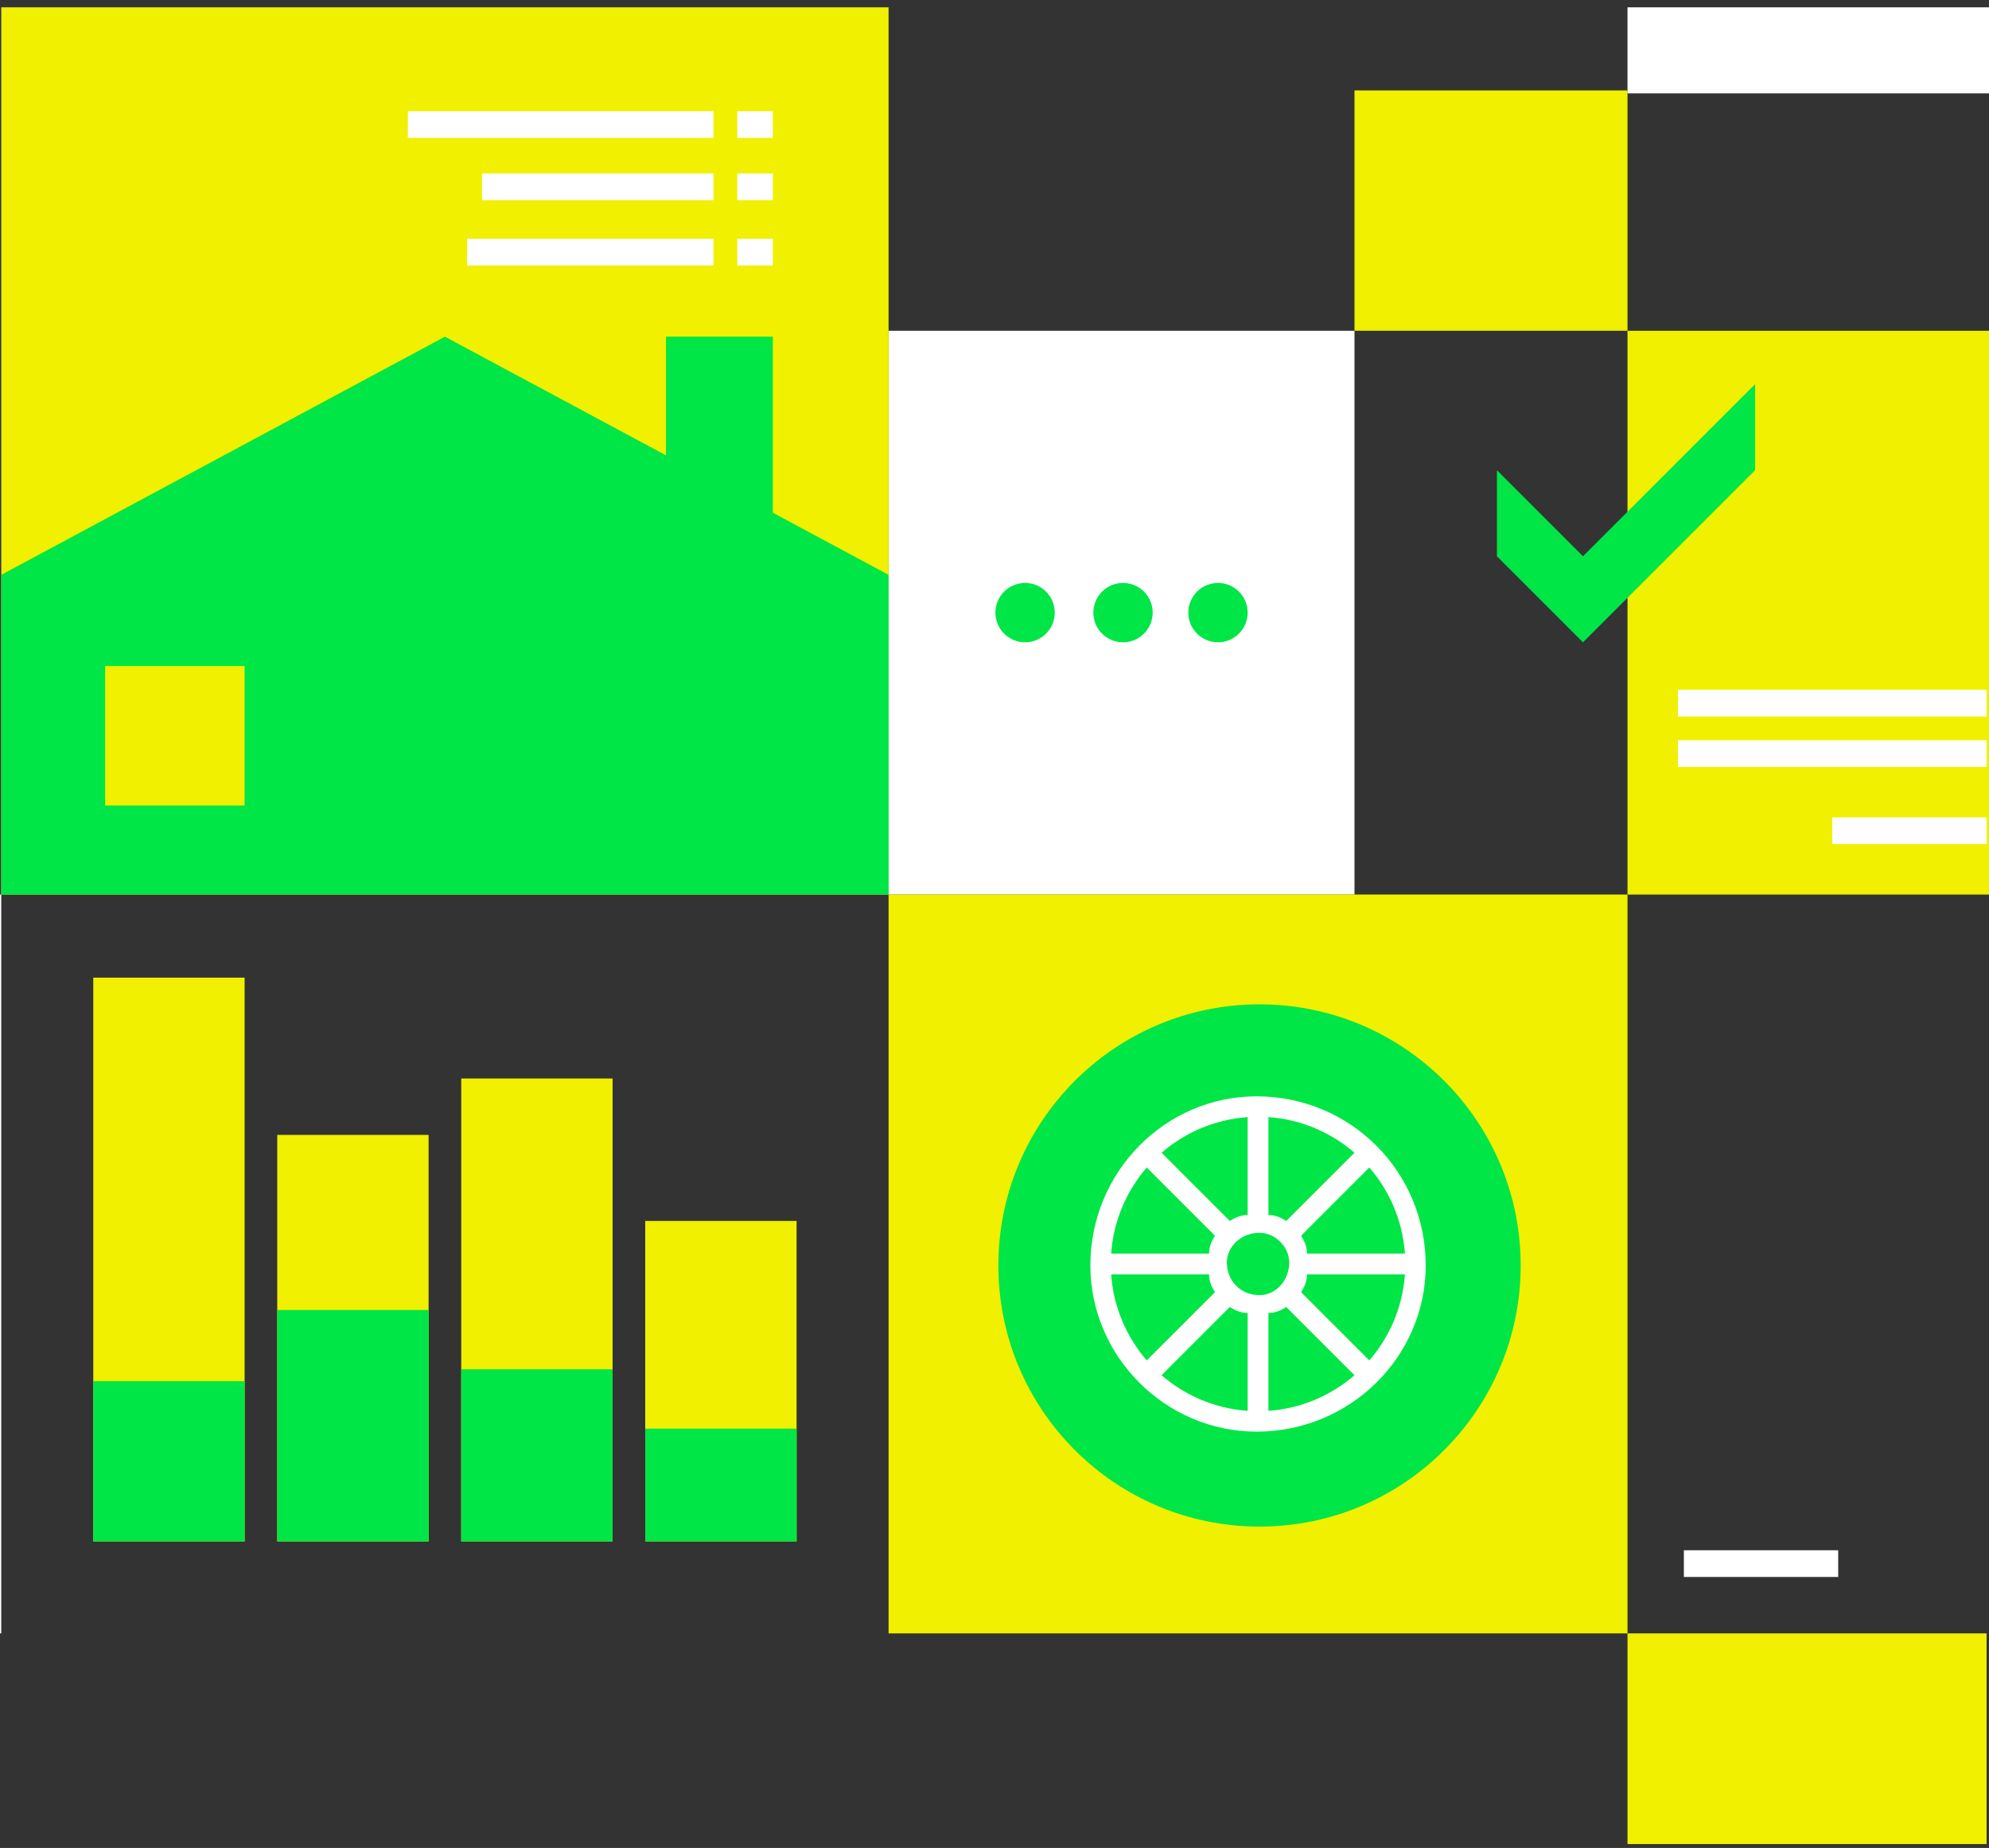
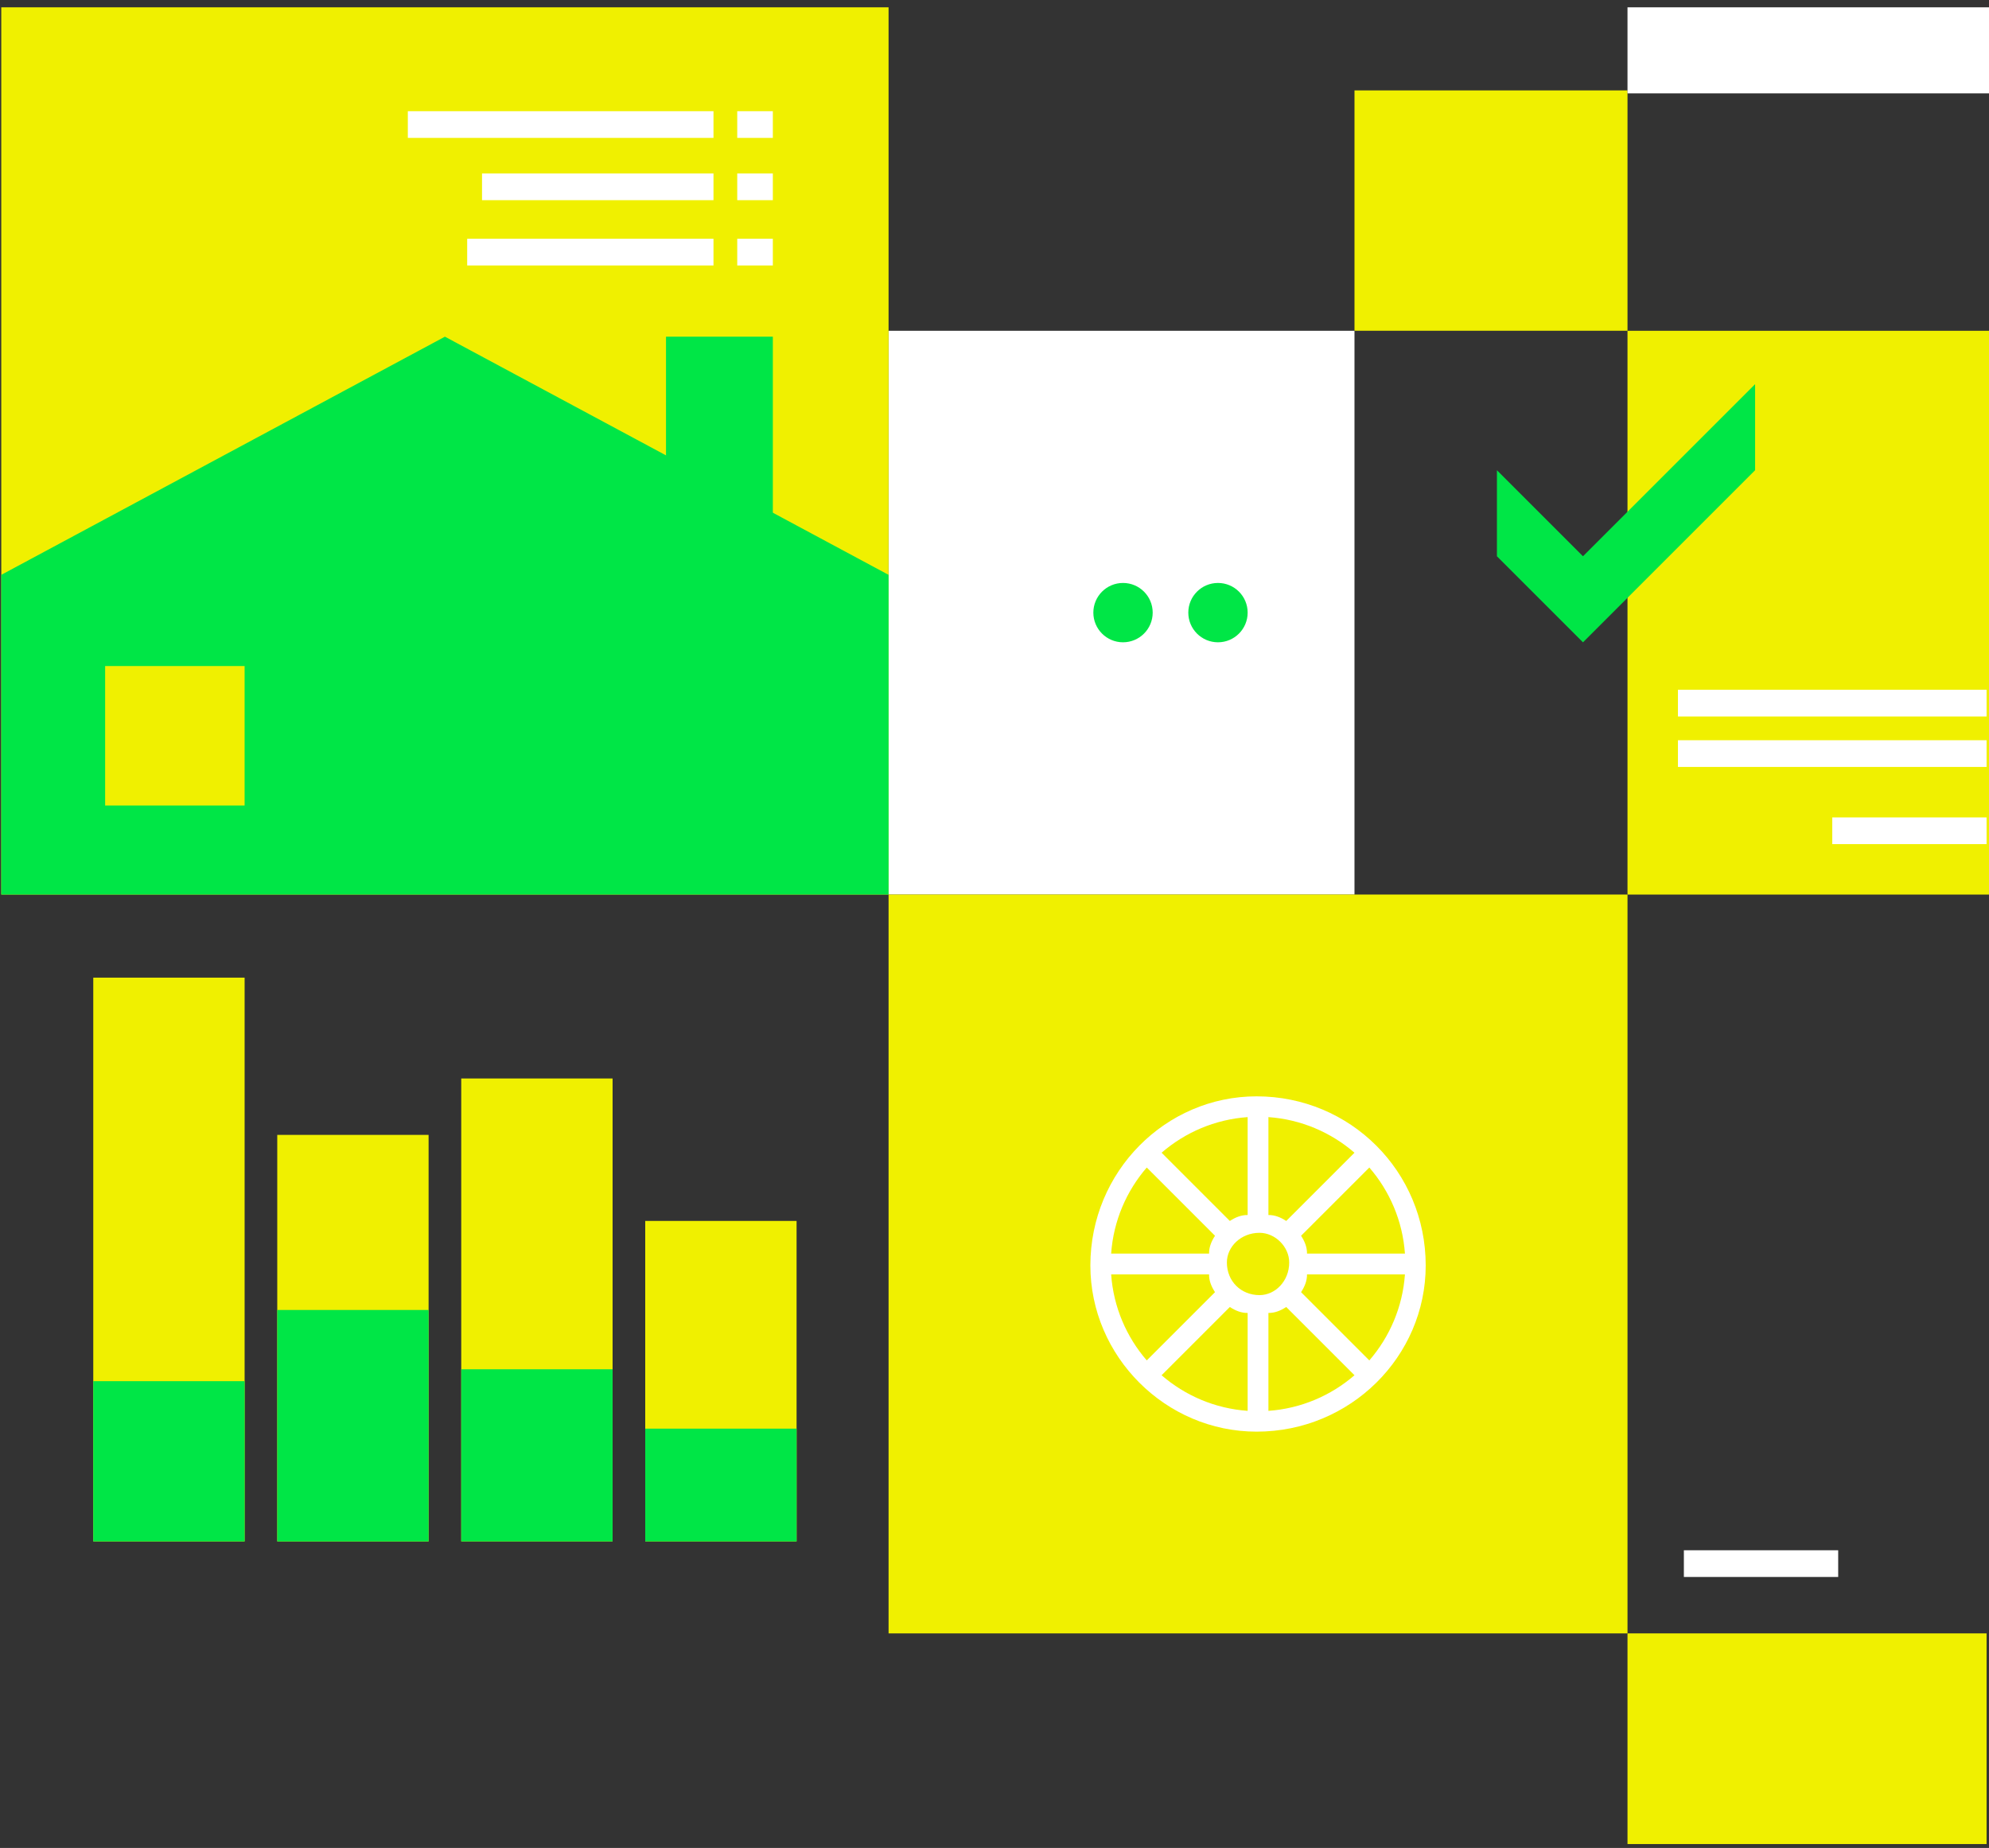
<svg xmlns="http://www.w3.org/2000/svg" width="240" height="223" viewBox="0 0 240 223" fill="none">
  <rect x="0" y="0" width="240" height="223" fill="#333333" stroke="none" />
  <g id="Group 21">
    <path id="Fill 2" fill-rule="evenodd" clip-rule="evenodd" d="M246.153 107.953H196.38V39.918H246.153V107.953Z" fill="#F0F000" />
    <path id="Fill 3" fill-rule="evenodd" clip-rule="evenodd" d="M196.381 39.914H163.438V10.91H196.381V39.914Z" fill="#F0F000" />
    <path id="Fill 4" fill-rule="evenodd" clip-rule="evenodd" d="M163.437 107.953H107.219V39.918H163.437V107.953Z" fill="white" />
    <path id="Fill 5" fill-rule="evenodd" clip-rule="evenodd" d="M246.153 11.267H196.38V0.883H246.153V11.267Z" fill="white" />
    <path id="Fill 7" fill-rule="evenodd" clip-rule="evenodd" d="M191.009 67.128L180.625 56.744V67.128L191.009 77.512L211.778 56.744V46.359L191.009 67.128Z" fill="#00E646" />
    <path id="Fill 8" fill-rule="evenodd" clip-rule="evenodd" d="M239.708 101.863H221.087V98.641H239.708V101.863Z" fill="white" />
    <path id="Fill 9" fill-rule="evenodd" clip-rule="evenodd" d="M221.803 190.301H203.183V187.078H221.803V190.301Z" fill="white" />
    <path id="Fill 12" fill-rule="evenodd" clip-rule="evenodd" d="M239.708 92.551H202.467V89.328H239.708V92.551Z" fill="white" />
    <path id="Fill 13" fill-rule="evenodd" clip-rule="evenodd" d="M239.708 86.461H202.467V83.238H239.708V86.461Z" fill="white" />
    <path id="Fill 14" fill-rule="evenodd" clip-rule="evenodd" d="M107.218 107.948H0.153V0.883H107.218V107.948Z" fill="#F0F000" />
-     <path id="Fill 15" fill-rule="evenodd" clip-rule="evenodd" d="M0.153 197.111H-31V107.949H0.153V197.111Z" fill="white" />
    <path id="Fill 21" fill-rule="evenodd" clip-rule="evenodd" d="M93.254 16.641H88.957V13.418H93.254V16.641Z" fill="white" />
    <path id="Fill 22" fill-rule="evenodd" clip-rule="evenodd" d="M93.254 24.156H88.957V20.934H93.254V24.156Z" fill="white" />
    <path id="Fill 23" fill-rule="evenodd" clip-rule="evenodd" d="M93.254 32.035H88.957V28.812H93.254V32.035Z" fill="white" />
    <path id="Fill 24" fill-rule="evenodd" clip-rule="evenodd" d="M86.092 16.641H49.21V13.418H86.092V16.641Z" fill="white" />
    <path id="Fill 25" fill-rule="evenodd" clip-rule="evenodd" d="M86.092 24.156H58.162V20.934H86.092V24.156Z" fill="white" />
    <path id="Fill 26" fill-rule="evenodd" clip-rule="evenodd" d="M86.092 32.035H56.372V28.812H86.092V32.035Z" fill="white" />
    <path id="Fill 27" fill-rule="evenodd" clip-rule="evenodd" d="M96.118 186.008H77.856V147.336H96.118V186.008Z" fill="#F0F000" />
    <path id="Fill 28" fill-rule="evenodd" clip-rule="evenodd" d="M73.917 186.005H55.655V130.145H73.917V186.005Z" fill="#F0F000" />
    <path id="Fill 29" fill-rule="evenodd" clip-rule="evenodd" d="M51.716 186.01H33.454V136.953H51.716V186.01Z" fill="#F0F000" />
    <path id="Fill 30" fill-rule="evenodd" clip-rule="evenodd" d="M29.516 186.011H11.254V117.977H29.516V186.011Z" fill="#F0F000" />
    <path id="Fill 31" fill-rule="evenodd" clip-rule="evenodd" d="M96.118 186.009H77.856V172.402H96.118V186.009Z" fill="#00E646" />
    <path id="Fill 32" fill-rule="evenodd" clip-rule="evenodd" d="M73.917 186.007H55.655V165.238H73.917V186.007Z" fill="#00E646" />
    <path id="Fill 33" fill-rule="evenodd" clip-rule="evenodd" d="M51.716 186.012H33.454V158.082H51.716V186.012Z" fill="#00E646" />
    <path id="Fill 34" fill-rule="evenodd" clip-rule="evenodd" d="M29.516 186.008H11.254V166.672H29.516V186.008Z" fill="#00E646" />
    <path id="Fill 35" fill-rule="evenodd" clip-rule="evenodd" d="M196.381 197.111H107.219V107.949H196.381V197.111Z" fill="#F0F000" />
-     <path id="Fill 43" fill-rule="evenodd" clip-rule="evenodd" d="M120.467 152.71C120.467 170.113 134.575 184.221 151.978 184.221C169.381 184.221 183.489 170.113 183.489 152.71C183.489 135.307 169.381 121.199 151.978 121.199C134.575 121.199 120.467 135.307 120.467 152.71Z" fill="#00E646" />
    <path id="Fill 45" fill-rule="evenodd" clip-rule="evenodd" d="M143.385 73.928C143.385 75.906 144.988 77.509 146.965 77.509C148.943 77.509 150.546 75.906 150.546 73.928C150.546 71.951 148.943 70.348 146.965 70.348C144.988 70.348 143.385 71.951 143.385 73.928Z" fill="#00E646" />
    <path id="Fill 47" fill-rule="evenodd" clip-rule="evenodd" d="M131.927 73.928C131.927 75.906 133.53 77.509 135.507 77.509C137.485 77.509 139.088 75.906 139.088 73.928C139.088 71.951 137.485 70.348 135.507 70.348C133.53 70.348 131.927 71.951 131.927 73.928Z" fill="#00E646" />
-     <path id="Fill 49" fill-rule="evenodd" clip-rule="evenodd" d="M120.109 73.928C120.109 75.906 121.713 77.509 123.69 77.509C125.668 77.509 127.271 75.906 127.271 73.928C127.271 71.951 125.668 70.348 123.69 70.348C121.713 70.348 120.109 71.951 120.109 73.928Z" fill="#00E646" />
    <path id="Fill 51" fill-rule="evenodd" clip-rule="evenodd" d="M53.686 40.629L107.218 69.37V107.948H0.153V69.37L53.686 40.629Z" fill="#00E646" />
    <path id="Fill 53" fill-rule="evenodd" clip-rule="evenodd" d="M93.254 66.052H80.363V40.629H93.254V66.052Z" fill="#00E646" />
    <path id="Fill 56" fill-rule="evenodd" clip-rule="evenodd" d="M239.708 222.533H196.38V197.109H239.708V222.533Z" fill="#F0F000" />
    <path id="Fill 59" fill-rule="evenodd" clip-rule="evenodd" d="M29.516 97.205H12.686V80.375H29.516V97.205Z" fill="#F0F000" />
    <path id="Fill 60" fill-rule="evenodd" clip-rule="evenodd" d="M138.372 164.167L146.608 155.932C146.184 155.287 145.875 154.562 145.891 153.783H134.075C134.353 157.74 135.929 161.342 138.372 164.167ZM150.546 170.255V158.439C149.767 158.455 149.042 158.146 148.397 157.722L140.161 165.958C142.987 168.401 146.589 169.977 150.546 170.255ZM155.201 157.722C154.556 158.146 153.831 158.455 153.052 158.439V170.255C157.009 169.977 160.611 168.401 163.437 165.958L155.201 157.722ZM157.708 153.783C157.724 154.562 157.415 155.287 156.992 155.932L165.228 164.167C167.671 161.342 169.246 157.74 169.525 153.783H157.708ZM165.228 140.891L156.992 149.127C157.415 149.772 157.724 150.497 157.708 151.275H169.525C169.246 147.319 167.671 143.716 165.228 140.891ZM153.052 134.808V146.624C153.831 146.608 154.556 146.917 155.201 147.34L163.437 139.105C160.611 136.662 157.009 135.086 153.052 134.808ZM148.397 147.34C149.042 146.917 149.767 146.608 150.546 146.624V134.808C146.588 135.086 142.987 136.662 140.161 139.105L148.397 147.34ZM155.56 152.35C155.56 150.456 153.873 148.77 151.979 148.77C149.727 148.77 148.04 150.456 148.04 152.35C148.04 154.603 149.727 156.289 151.979 156.289C153.873 156.289 155.56 154.603 155.56 152.35ZM145.891 151.275C145.875 150.497 146.184 149.772 146.608 149.127L138.372 140.891C135.929 143.716 134.353 147.319 134.075 151.275H145.891ZM151.62 132.301C162.955 132.301 172.031 141.377 172.031 152.711C172.031 163.688 162.955 172.764 151.62 172.764C140.644 172.764 131.568 163.688 131.568 152.711C131.568 141.377 140.644 132.301 151.62 132.301Z" fill="white" />
  </g>
</svg>